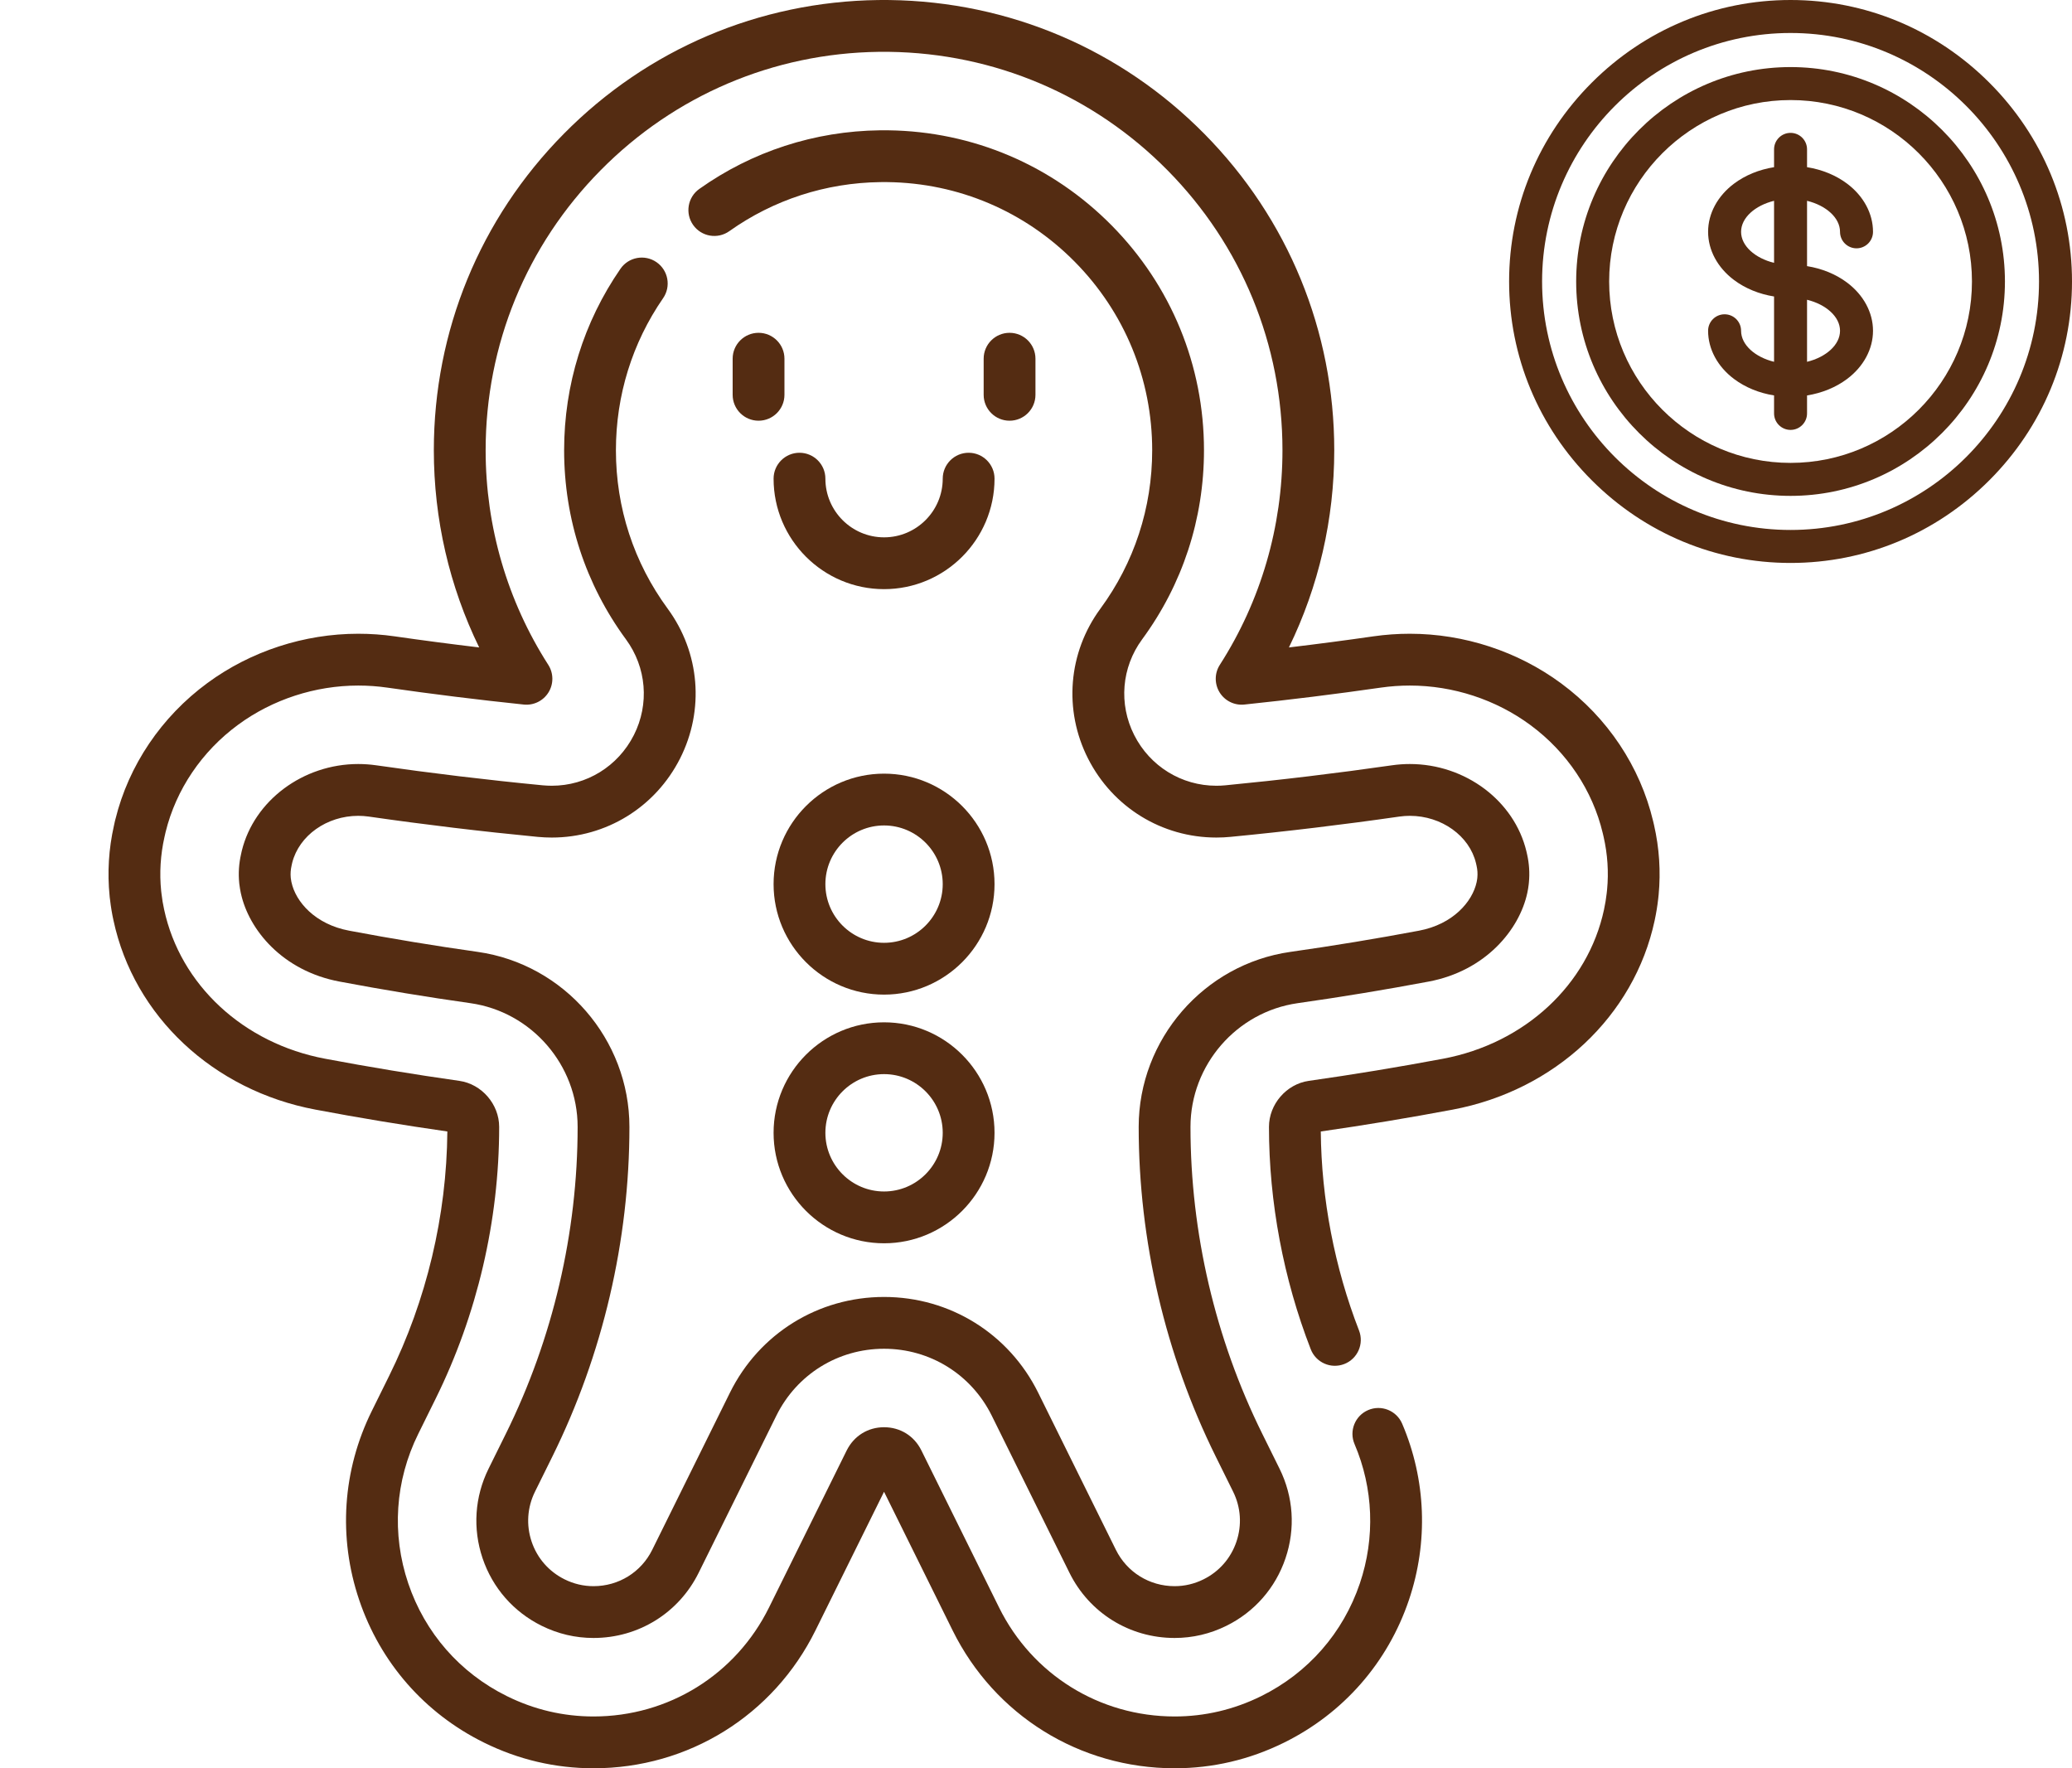
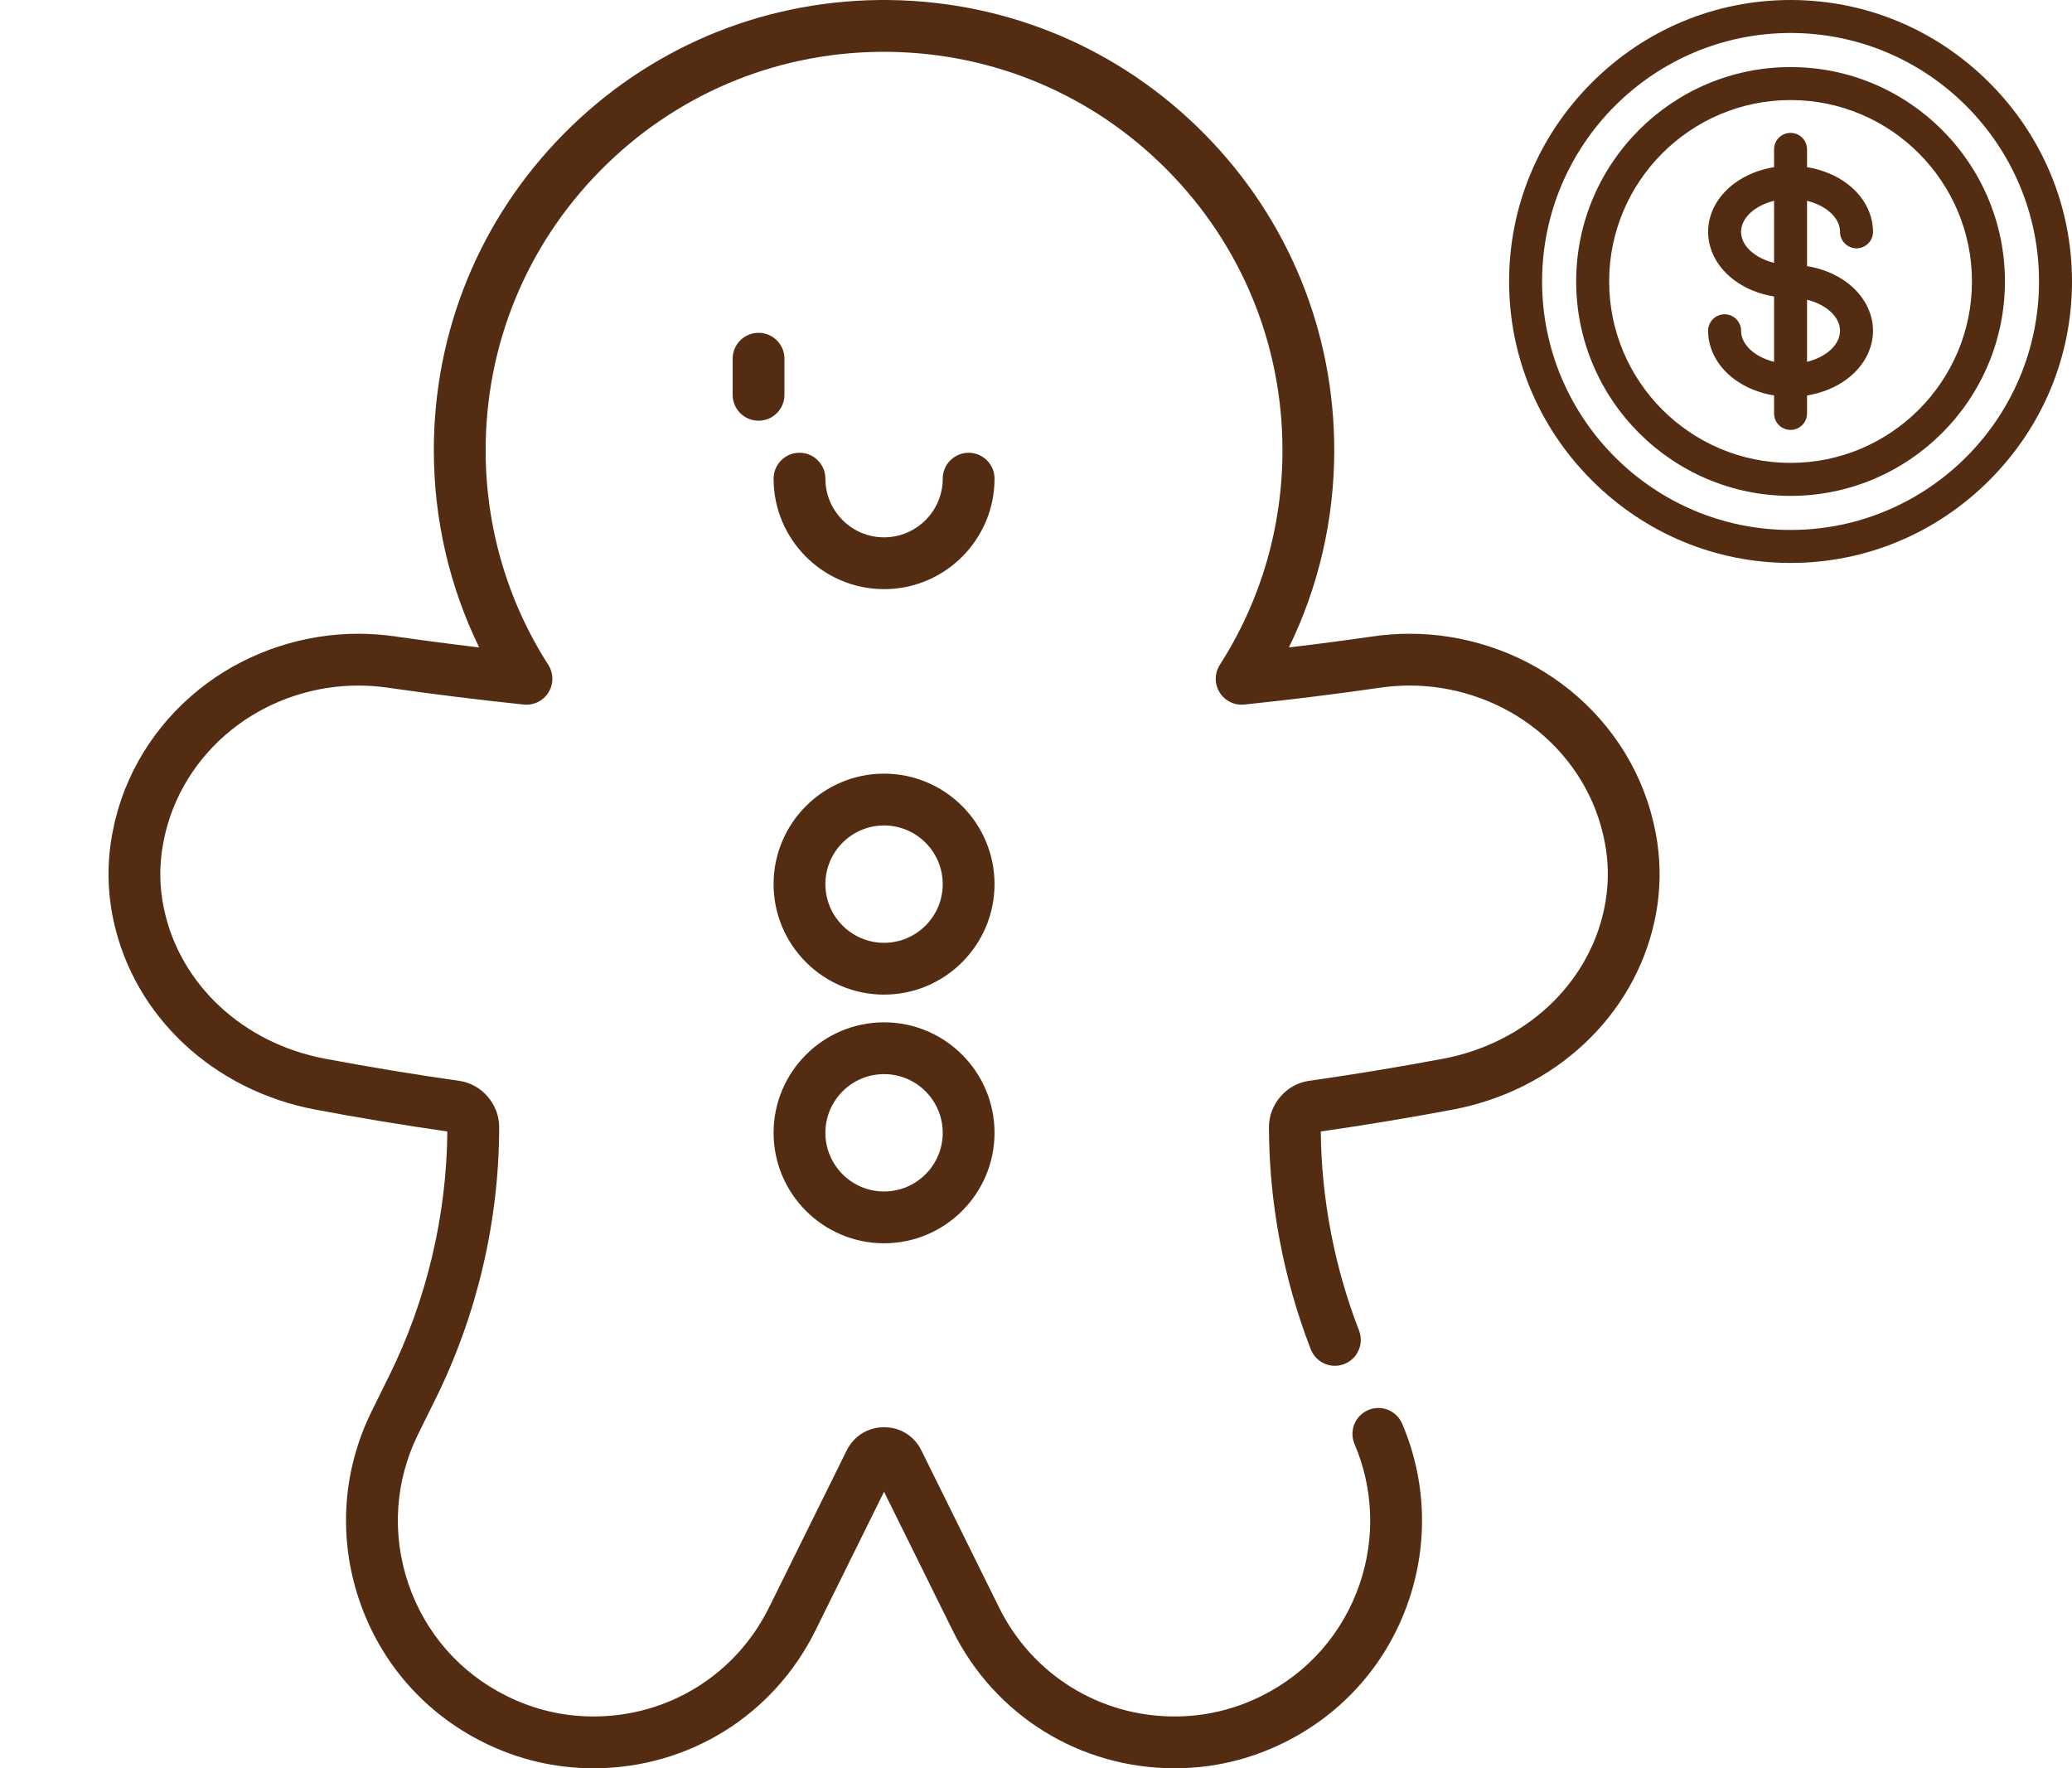
<svg xmlns="http://www.w3.org/2000/svg" width="600" height="512" viewBox="0 0 600 512" fill="none">
  <path d="M478.97 238.894L478.713 237.795C474.944 221.944 465.485 207.767 452.085 197.879C439.54 188.607 423.972 183.5 408.247 183.5C404.726 183.5 401.188 183.751 397.726 184.247C389.665 185.409 381.473 186.486 373.239 187.465C381.861 169.793 386.367 150.318 386.367 130.371C386.367 95.848 373.009 63.313 348.753 38.761C324.529 14.228 292.17 0.466 257.62 0.01C257.62 0.01 256.689 0 256.254 0C256.252 0 256.25 0 256.249 0L254.268 0.01C219.799 0.467 187.475 14.228 163.252 38.758C138.989 63.308 125.627 95.843 125.627 130.37C125.627 150.308 130.133 169.782 138.759 187.464C130.519 186.485 122.319 185.408 114.251 184.247C110.822 183.751 107.285 183.5 103.738 183.5C88.092 183.5 72.587 188.563 60.08 197.754C46.742 207.545 37.265 221.592 33.414 237.234L33.304 237.664C33.28 237.757 33.258 237.85 33.238 237.943L32.993 239.074C31.474 245.784 31.055 252.651 31.741 259.436L31.771 259.756C31.78 259.854 31.792 259.951 31.805 260.048L31.865 260.497C32.105 262.584 32.445 264.626 32.864 266.51C38.799 294.239 61.766 315.741 91.366 321.29C103.803 323.639 116.643 325.767 129.542 327.618C129.336 352.034 123.522 376.468 112.693 398.368L107.665 408.544C99.177 425.697 97.88 445.134 104.012 463.272C110.147 481.42 122.976 496.081 140.13 504.552C150.115 509.494 160.793 512 171.867 512C199.336 512 223.963 496.705 236.139 472.085L255.996 431.938L275.853 472.084C288.024 496.694 312.654 511.989 340.136 512C351.198 512 361.875 509.495 371.872 504.552C389.035 496.06 401.863 481.4 407.991 463.273C413.65 446.542 412.954 428.415 406.033 412.231C404.404 408.422 399.995 406.656 396.188 408.284C392.379 409.913 390.613 414.321 392.241 418.129C397.709 430.913 398.256 445.239 393.782 458.468C388.937 472.801 378.793 484.392 365.223 491.107C357.313 495.017 348.873 497 340.14 497C318.405 496.991 298.925 484.896 289.3 465.435L266.812 419.97C264.734 415.762 260.691 413.251 255.998 413.251C251.33 413.251 247.293 415.751 245.185 419.966L222.695 465.436C213.065 484.905 193.589 497 171.867 497C163.122 497 154.682 495.018 146.778 491.105C133.214 484.407 123.073 472.816 118.222 458.468C113.373 444.126 114.399 428.758 121.111 415.192L126.14 405.014C138.182 380.66 144.547 353.433 144.547 326.28C144.547 319.738 139.498 313.89 133.041 312.965C119.892 311.099 106.807 308.941 94.139 306.549C70.492 302.116 52.197 285.168 47.519 263.312C47.196 261.86 46.94 260.316 46.76 258.725C46.754 258.674 46.748 258.623 46.741 258.573L46.67 257.976C46.142 252.758 46.463 247.513 47.638 242.317L47.961 240.894C50.991 228.587 58.447 217.561 68.96 209.844C78.914 202.529 91.265 198.501 103.739 198.501C106.571 198.501 109.385 198.7 112.11 199.094C125.089 200.963 138.398 202.613 151.67 204C154.534 204.301 157.321 202.93 158.834 200.477C160.347 198.024 160.319 194.92 158.764 192.494C146.901 173.987 140.63 152.505 140.63 130.371C140.63 99.817 152.454 71.027 173.926 49.301C195.363 27.592 223.967 15.414 254.408 15.011L256.29 15.001C256.631 15.001 257.437 15.01 257.441 15.01C288.007 15.413 316.647 27.592 338.085 49.302C359.549 71.03 371.371 99.821 371.371 130.371C371.371 152.519 365.1 174 353.238 192.491C351.681 194.917 351.653 198.021 353.165 200.475C354.677 202.929 357.465 204.298 360.329 204C373.599 202.614 386.903 200.963 399.864 199.095C402.617 198.7 405.439 198.501 408.251 198.501C420.789 198.501 433.191 202.564 443.178 209.946C453.736 217.736 461.175 228.859 464.118 241.237L464.36 242.272C465.519 247.341 465.857 252.522 465.375 257.574L465.258 258.657C465.09 260.164 464.83 261.745 464.487 263.353C459.826 285.16 441.516 302.119 417.837 306.56C404.964 308.978 391.887 311.134 378.958 312.967C372.512 313.891 367.462 319.739 367.462 326.281C367.462 348.039 371.646 370.307 379.561 390.677C381.061 394.538 385.408 396.454 389.268 394.951C393.129 393.451 395.043 389.105 393.542 385.244C386.456 367.006 382.635 347.109 382.467 327.618C395.153 325.799 407.977 323.675 420.604 321.303C450.244 315.744 473.227 294.228 479.156 266.485C479.602 264.393 479.942 262.32 480.168 260.298L480.298 259.093C480.937 252.348 480.494 245.563 478.97 238.894V238.894Z" fill="#542C12" />
-   <path d="M141.474 425.265C137.457 433.388 136.841 442.594 139.741 451.19C142.641 459.777 148.719 466.721 156.844 470.739C161.568 473.082 166.622 474.27 171.866 474.27C184.896 474.27 196.57 467.025 202.328 455.365L224.819 409.894C230.725 397.95 242.671 390.53 255.996 390.53C269.318 390.53 281.269 397.951 287.183 409.895L309.671 455.362C315.432 467.025 327.106 474.27 340.135 474.27C345.366 474.27 350.418 473.083 355.149 470.743C363.275 466.725 369.348 459.781 372.248 451.197C375.159 442.605 374.548 433.396 370.527 425.265L365.496 415.094C351.914 387.65 344.735 356.939 344.735 326.281C344.735 308.371 358.08 292.975 375.778 290.467C388.449 288.669 401.195 286.568 413.654 284.223C430.286 281.11 440.009 269.082 442.264 258.557C442.436 257.761 442.571 256.96 442.663 256.177C442.667 256.142 442.671 256.108 442.674 256.074L442.729 255.547C442.997 252.799 442.817 250.03 442.201 247.341L442.02 246.541C438.523 231.869 424.318 221.22 408.244 221.22C406.535 221.22 404.808 221.343 403.106 221.586C387.056 223.895 370.815 225.845 354.809 227.387C353.995 227.469 353.125 227.51 352.224 227.51C342.136 227.51 333.02 221.885 328.435 212.832C323.892 203.863 324.768 193.251 330.717 185.144C342.445 169.194 348.644 150.254 348.644 130.371C348.644 105.836 339.149 82.716 321.911 65.271C304.685 47.828 281.715 38.047 257.257 37.732C257.257 37.732 256.571 37.721 256.285 37.721C256.181 37.721 254.8 37.731 254.76 37.731C235.881 37.969 217.81 43.839 202.504 54.705C199.126 57.102 198.332 61.785 200.73 65.162C203.128 68.54 207.81 69.334 211.187 66.936C223.998 57.842 239.131 52.93 254.911 52.73L256.286 52.72C256.498 52.72 257.007 52.729 257.039 52.729C277.554 52.993 296.802 61.19 311.241 75.811C325.689 90.432 333.646 109.808 333.646 130.37C333.646 147.034 328.455 162.901 318.629 176.264C309.313 188.961 307.944 205.57 315.055 219.609C322.21 233.735 336.452 242.51 352.226 242.51C353.622 242.51 354.994 242.444 356.275 242.316C372.487 240.755 388.963 238.776 405.237 236.435C406.232 236.293 407.244 236.221 408.246 236.221C417.456 236.221 425.525 242.024 427.41 249.93L427.576 250.666C427.837 251.803 427.912 252.956 427.806 254.046L427.763 254.466C427.726 254.761 427.674 255.07 427.603 255.399C426.386 261.078 420.749 267.634 410.889 269.48C398.643 271.785 386.122 273.849 373.674 275.615C348.626 279.165 329.736 300.946 329.736 326.281C329.736 359.234 337.453 392.246 352.053 421.746L357.083 431.915C359.326 436.452 359.667 441.59 358.041 446.391C356.422 451.183 353.035 455.057 348.501 457.298C345.855 458.607 343.04 459.271 340.136 459.271C332.855 459.271 326.335 455.228 323.118 448.716L300.627 403.243C292.163 386.15 275.061 375.531 255.996 375.531C236.925 375.531 219.827 386.151 211.373 403.246L188.881 448.72C185.667 455.228 179.147 459.271 171.866 459.271C168.955 459.271 166.143 458.608 163.5 457.298C158.96 455.053 155.569 451.18 153.952 446.394C152.332 441.593 152.676 436.451 154.918 431.916L159.948 421.746C174.548 392.225 182.265 359.213 182.265 326.281C182.265 300.948 163.376 279.167 138.323 275.615C126.036 273.881 113.524 271.817 101.123 269.479C91.255 267.635 85.618 261.11 84.409 255.461C84.399 255.417 84.389 255.373 84.379 255.329L84.366 255.274C84.313 255.018 84.26 254.677 84.212 254.295L84.191 254.122C84.083 252.977 84.161 251.816 84.442 250.592L84.609 249.829C86.599 241.939 94.627 236.222 103.735 236.222C104.742 236.222 105.769 236.295 106.765 236.435C123.013 238.775 139.482 240.754 155.761 242.322C157.159 242.448 158.509 242.512 159.775 242.512C175.542 242.512 189.781 233.737 196.938 219.607C204.041 205.56 202.67 188.953 193.359 176.262C183.543 162.901 178.355 147.033 178.355 130.372C178.355 114.507 183.079 99.282 192.016 86.345C194.37 82.937 193.516 78.266 190.108 75.911C186.698 73.556 182.029 74.412 179.674 77.819C169 93.272 163.357 111.445 163.357 130.37C163.357 150.247 169.552 169.186 181.27 185.137C187.218 193.244 188.093 203.858 183.556 212.832C178.971 221.886 169.859 227.51 159.777 227.51C158.96 227.51 158.063 227.467 157.156 227.385C141.156 225.844 124.922 223.893 108.883 221.583C107.173 221.342 105.442 221.22 103.738 221.22C87.785 221.22 73.607 231.779 70.025 246.327C70.009 246.391 69.994 246.456 69.98 246.52L69.808 247.311C69.174 250.073 68.995 252.889 69.275 255.681C69.28 255.727 69.285 255.772 69.29 255.818L69.325 256.112C69.437 257.008 69.565 257.783 69.715 258.48L69.742 258.603L69.759 258.674C72.039 269.168 81.757 281.118 98.357 284.221C110.972 286.599 123.714 288.701 136.224 290.467C153.921 292.976 167.267 308.373 167.267 326.281C167.267 356.919 160.087 387.631 146.504 415.096L141.474 425.265Z" fill="#542C12" />
  <path d="M256.001 224.009C238.362 224.009 224.011 238.36 224.011 255.999C224.011 273.639 238.362 287.989 256.001 287.989C273.641 287.989 287.991 273.638 287.991 255.999C287.992 238.359 273.641 224.009 256.001 224.009ZM256.001 272.989C246.633 272.989 239.011 265.367 239.011 255.999C239.011 246.631 246.633 239.009 256.001 239.009C265.37 239.009 272.991 246.631 272.991 255.999C272.992 265.367 265.37 272.989 256.001 272.989Z" fill="#542C12" />
-   <path d="M272.992 138.596C272.992 147.964 265.37 155.586 256.002 155.586C246.634 155.586 239.012 147.964 239.012 138.596C239.012 134.454 235.654 131.096 231.512 131.096C227.37 131.096 224.012 134.454 224.012 138.596C224.012 156.235 238.363 170.586 256.002 170.586C273.642 170.586 287.992 156.235 287.992 138.596C287.992 134.454 284.634 131.096 280.492 131.096C276.35 131.096 272.992 134.454 272.992 138.596Z" fill="#542C12" />
+   <path d="M272.992 138.596C272.992 147.964 265.37 155.586 256.002 155.586C246.634 155.586 239.012 147.964 239.012 138.596C239.012 134.454 235.654 131.096 231.512 131.096C227.37 131.096 224.012 134.454 224.012 138.596C224.012 156.235 238.363 170.586 256.002 170.586C273.642 170.586 287.992 156.235 287.992 138.596C287.992 134.454 284.634 131.096 280.492 131.096C276.35 131.096 272.992 134.454 272.992 138.596" fill="#542C12" />
  <path d="M256.001 296.01C238.362 296.01 224.011 310.361 224.011 328C224.011 345.64 238.362 359.99 256.001 359.99C273.641 359.99 287.991 345.639 287.991 328C287.992 310.36 273.641 296.01 256.001 296.01ZM256.001 344.99C246.633 344.99 239.011 337.368 239.011 328C239.011 318.632 246.633 311.01 256.001 311.01C265.37 311.01 272.991 318.632 272.991 328C272.992 337.368 265.37 344.99 256.001 344.99Z" fill="#542C12" />
-   <path d="M292.343 121.816C296.485 121.816 299.843 118.458 299.843 114.316V103.865C299.843 99.723 296.485 96.365 292.343 96.365C288.201 96.365 284.843 99.723 284.843 103.865V114.316C284.843 118.458 288.201 121.816 292.343 121.816Z" fill="#542C12" />
  <path d="M219.658 96.365C215.516 96.365 212.158 99.723 212.158 103.865V114.316C212.158 118.458 215.516 121.816 219.658 121.816C223.8 121.816 227.158 118.458 227.158 114.316V103.865C227.158 99.723 223.8 96.365 219.658 96.365V96.365Z" fill="#542C12" />
  <path d="M576.063 23.937C560.628 8.501 540.184 0 518.5 0C496.816 0 476.372 8.501 460.937 23.937C445.501 39.373 437 59.816 437 81.5C437 103.184 445.501 123.628 460.937 139.063C476.372 154.499 496.816 163 518.5 163C540.184 163 560.628 154.499 576.063 139.063C591.499 123.628 600 103.184 600 81.5C600 59.816 591.499 39.373 576.063 23.937V23.937ZM518.5 153.449C478.827 153.449 446.551 121.173 446.551 81.5C446.551 41.827 478.827 9.551 518.5 9.551C558.173 9.551 590.449 41.827 590.449 81.5C590.449 121.173 558.173 153.449 518.5 153.449Z" fill="#542C12" />
  <path d="M518.5 19.42C484.269 19.42 456.42 47.269 456.42 81.5C456.42 115.731 484.269 143.58 518.5 143.58C552.731 143.58 580.58 115.731 580.58 81.5C580.58 47.269 552.731 19.42 518.5 19.42ZM518.5 134.029C489.535 134.029 465.971 110.465 465.971 81.5C465.971 52.535 489.535 28.971 518.5 28.971C547.465 28.971 571.029 52.535 571.029 81.5C571.029 110.465 547.465 134.029 518.5 134.029Z" fill="#542C12" />
  <path d="M532.826 67.125C532.826 69.763 534.964 71.901 537.602 71.901C540.239 71.901 542.377 69.763 542.377 67.125C542.377 61.837 539.642 56.752 534.872 53.175C531.614 50.731 527.606 49.099 523.275 48.405V43.248C523.275 40.611 521.137 38.473 518.5 38.473C515.863 38.473 513.725 40.611 513.725 43.248V48.405C509.394 49.099 505.386 50.731 502.128 53.175C497.358 56.752 494.623 61.837 494.623 67.125C494.623 72.414 497.358 77.498 502.128 81.076C505.386 83.519 509.394 85.151 513.725 85.846V104.759C508.223 103.415 504.174 99.845 504.174 95.778C504.174 93.14 502.036 91.002 499.398 91.002C496.761 91.002 494.623 93.14 494.623 95.778C494.623 101.066 497.358 106.151 502.128 109.728C505.386 112.172 509.394 113.804 513.725 114.498V119.703C513.725 122.34 515.863 124.478 518.5 124.478C521.137 124.478 523.275 122.34 523.275 119.703V114.498C527.606 113.804 531.614 112.172 534.872 109.728C539.642 106.151 542.377 101.066 542.377 95.778C542.377 90.489 539.642 85.404 534.872 81.827C531.614 79.384 527.606 77.751 523.275 77.057V58.144C528.777 59.489 532.826 63.058 532.826 67.125ZM504.174 67.125C504.174 63.058 508.223 59.488 513.725 58.144V76.107C508.223 74.762 504.174 71.192 504.174 67.125ZM532.826 95.778C532.826 99.845 528.777 103.415 523.275 104.759V86.796C528.777 88.141 532.826 91.711 532.826 95.778Z" fill="#542C12" />
</svg>